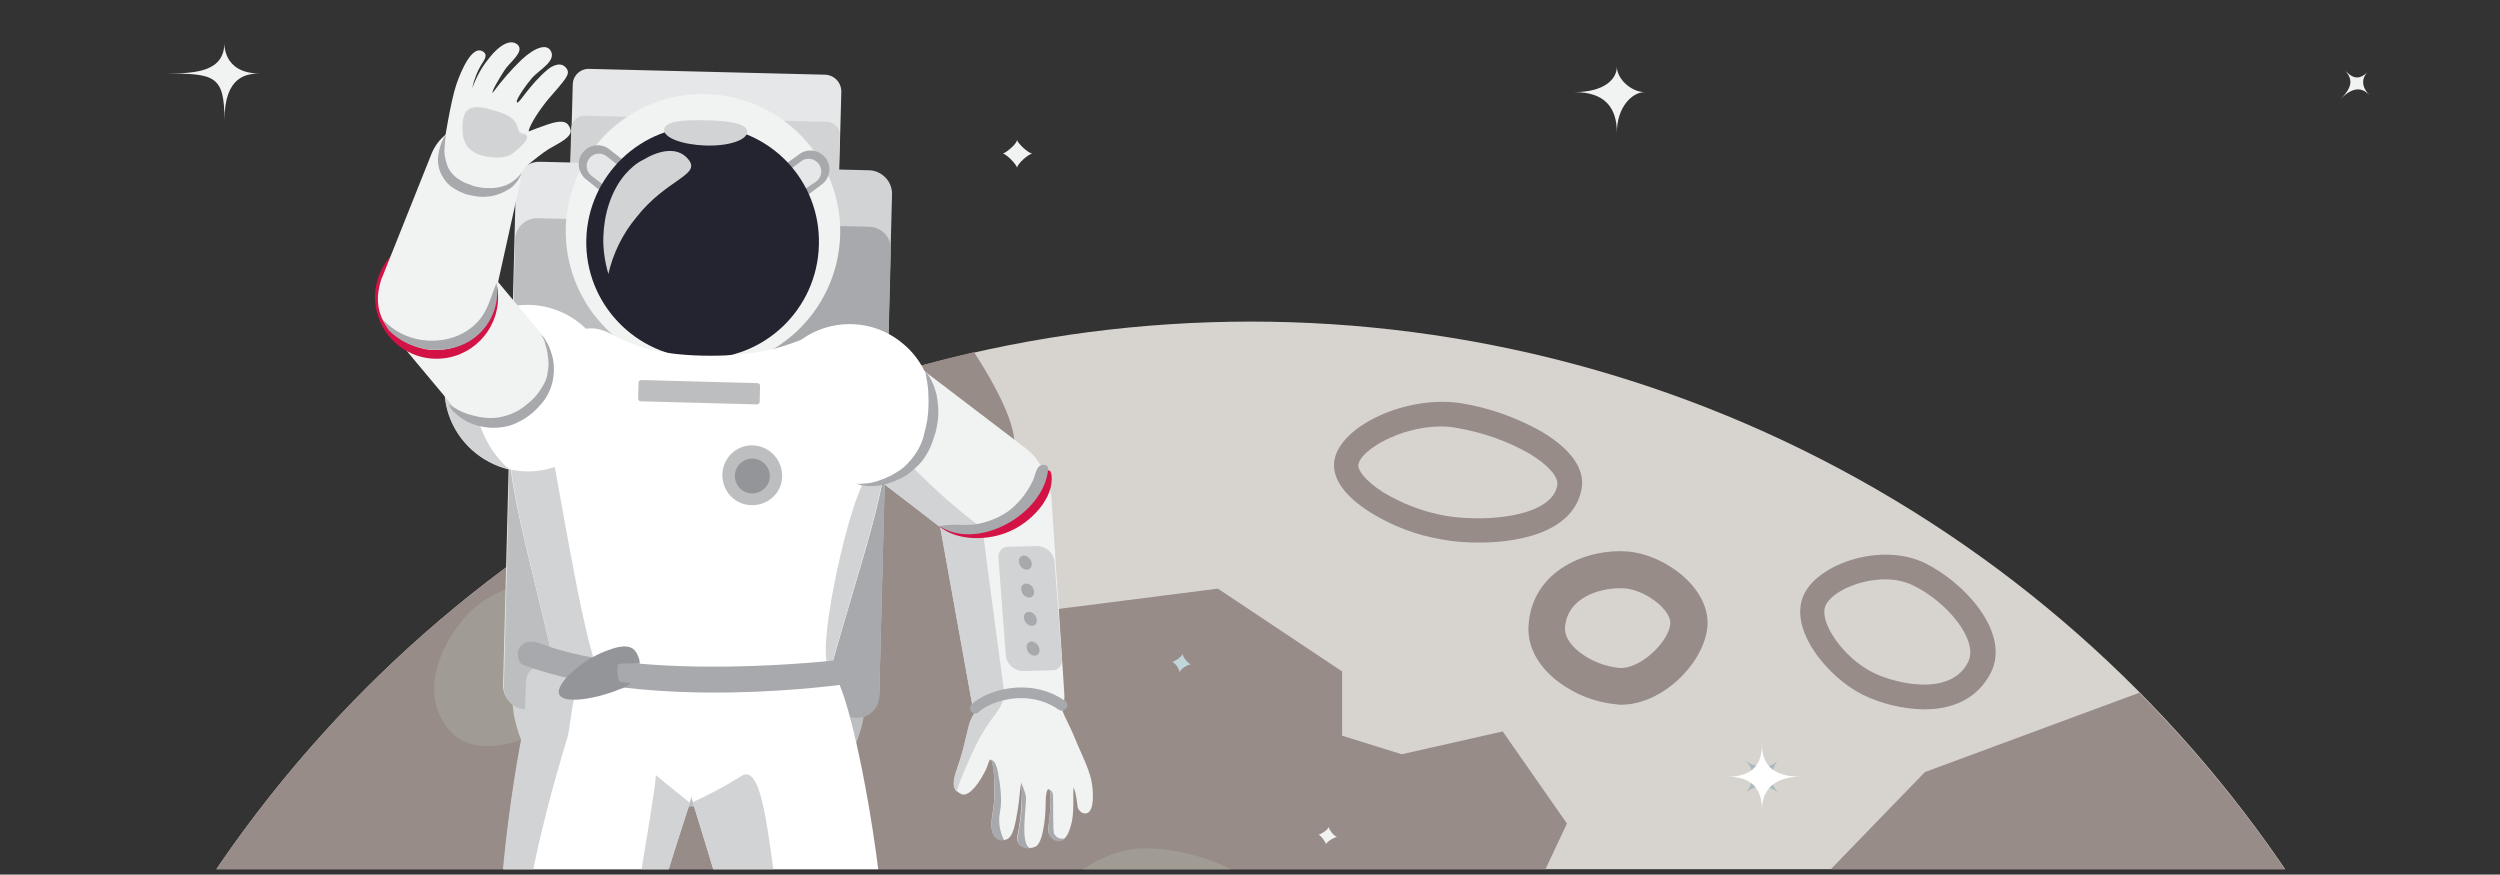
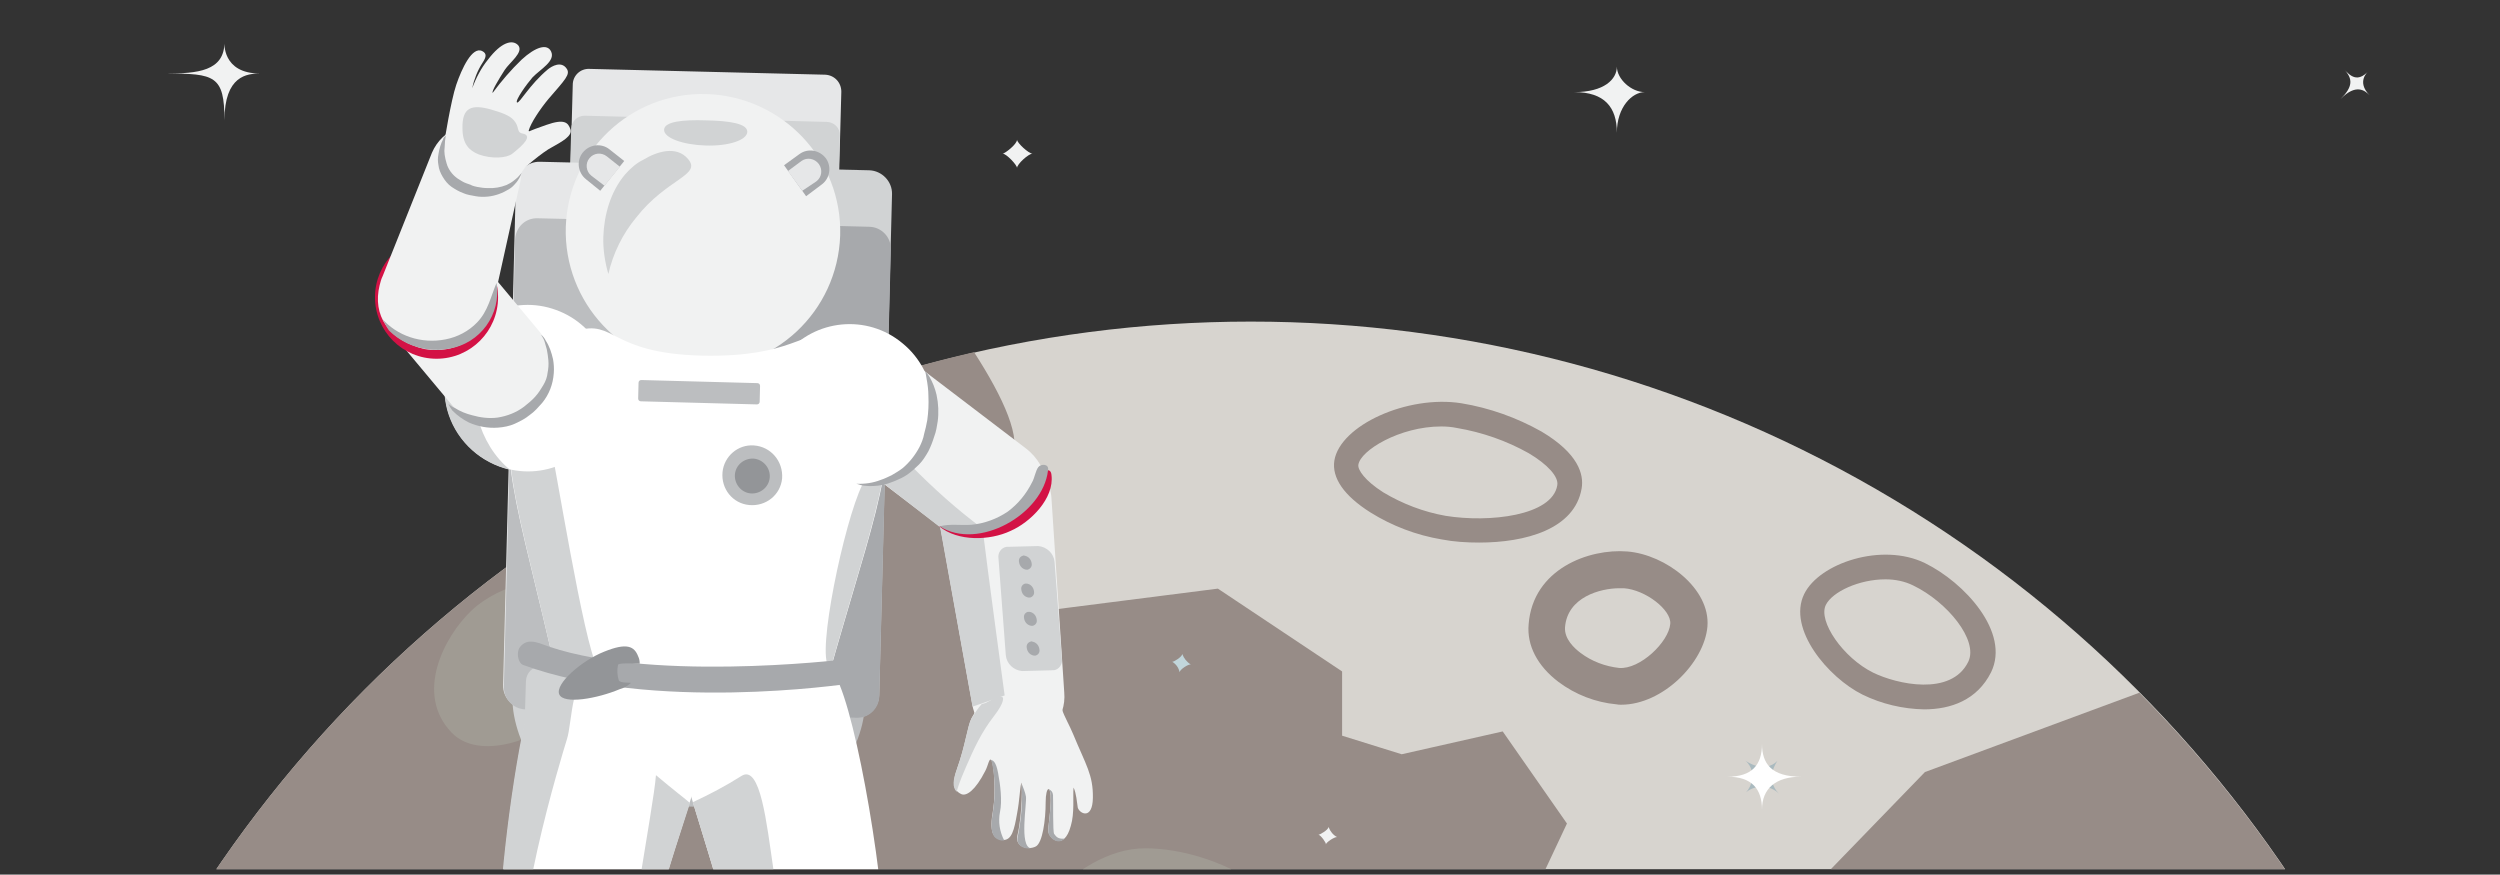
<svg xmlns="http://www.w3.org/2000/svg" xmlns:xlink="http://www.w3.org/1999/xlink" version="1.1" id="space" x="0px" y="0px" viewBox="0 0 646 226" style="enable-background:new 0 0 646 226;" xml:space="preserve">
  <rect x="0" y="0" width="646" height="226" fill="#333333" stroke="none" />
  <style type="text/css">
	.st0{clip-path:url(#SVGID_2_);}
	.st1{fill:#D7D4CF;}
	.st2{fill:#77736E;}
	.st3{fill:#978C87;}
	.st4{fill:#A09B93;}
	.st5{fill:#F1F2F2;}
	.st6{fill:#AABABF;}
	.st7{fill:#C1D6DB;}
	.st8{fill:#FFFFFF;}
	.st9{clip-path:url(#SVGID_4_);}
	.st10{fill:#D1D3D4;}
	.st11{fill:#BCBEC0;}
	.st12{fill:#E6E7E8;}
	.st13{fill:#A7A9AC;}
	.st14{fill:#242430;}
	.st15{fill:#D31245;}
	.st16{fill:#939598;}
    
    @keyframes rsanim-wave
    {
        0% {
          transform: rotate(0deg);
          transform-origin: 15.5% 33%;
          -webkit-transform: rotate(0deg);
          -webkit-transform-origin: 15.5% 33%;
          -ms-transform: rotate(0deg);
          -ms-transform-origin: 15.5% 33%;
        }
        50% {
          transform: rotate(-20deg);
          transform-origin: 15.5% 33%;
          -webkit-transform: rotate(-20deg);
          -webkit-transform-origin: 15.5% 33%;
          -ms-transform: rotate(-20deg);
          -ms-transform-origin: 15.5% 33%;
        }
        100% {
          transform: rotate(0deg);
          transform-origin: 15.5% 33%;
          -webkit-transform: rotate(0deg);
          -webkit-transform-origin: 15.5% 33%;
          -ms-transform: rotate(0deg);
          -ms-transform-origin: 15.5% 33%;
        }
    }
    @-moz-keyframes rsanim-wave
    {
        0% {
          transform: rotate(0deg);
          transform-origin: 15.5% 33%;
          -webkit-transform: rotate(0deg);
          -webkit-transform-origin: 15.5% 33%;
          -ms-transform: rotate(0deg);
          -ms-transform-origin: 15.5% 33%;
        }
        50% {
          transform: rotate(-20deg);
          transform-origin: 15.5% 33%;
          -webkit-transform: rotate(-20deg);
          -webkit-transform-origin: 15.5% 33%;
          -ms-transform: rotate(-20deg);
          -ms-transform-origin: 15.5% 33%;
        }
        100% {
          transform: rotate(0deg);
          transform-origin: 15.5% 33%;
          -webkit-transform: rotate(0deg);
          -webkit-transform-origin: 15.5% 33%;
          -ms-transform: rotate(0deg);
          -ms-transform-origin: 15.5% 33%;
        }
    }
    @-webkit-keyframes rsanim-wave
    {
        0% {
          transform: rotate(0deg);
          transform-origin: 15.5% 33%;
          -webkit-transform: rotate(0deg);
          -webkit-transform-origin: 15.5% 33%;
        }
        50% {
          transform: rotate(-20deg);
          transform-origin: 15.5% 33%;
          -webkit-transform: rotate(-20deg);
          -webkit-transform-origin: 15.5% 33%;
        }
        100% {
          transform: rotate(0deg);
          transform-origin: 15.5% 33%;
          -webkit-transform: rotate(0deg);
          -webkit-transform-origin: 15.5% 33%;
        }
    }
    
    @keyframes rsanim-twinkle
    {
        0% {
          	opacity: 1;
        }
        10% {
        	opacity: 0.2;
        }
        30% {
        	opacity: 1;
        }
        60% {
          	opacity: 1;
        }
        70% {
        	opacity: 0.2;
        }
        80% {
        	opacity: 1;
        }
        100% {
        	opacity: 1;
        }
    }
    
    #arm
    {
        -moz-animation: rsanim-wave 4s linear 0s infinite normal backwards;
        -webkit-animation: rsanim-wave 4s linear 0s infinite normal backwards;
        animation: rsanim-wave 4s linear 0s infinite normal backwards;
    }

    #star_1 {
        -moz-animation: rsanim-twinkle 4s linear 0s infinite normal backwards;
        -webkit-animation: rsanim-twinkle 4s linear 0s infinite normal backwards;
        animation: rsanim-twinkle 4s linear 0s infinite normal backwards;
    }
    #star_2 {
        -moz-animation: rsanim-twinkle 3.8s linear 0.4s infinite normal backwards;
        -webkit-animation: rsanim-twinkle 3.8s linear 0.4s infinite normal backwards;
        animation: rsanim-twinkle 3.8s linear 0.4s infinite normal backwards;
    }
    #star_3 {
        -moz-animation: rsanim-twinkle 4.3s linear 0.6s infinite normal backwards;
        -webkit-animation: rsanim-twinkle 4.3s linear 0.6s infinite normal backwards;
        animation: rsanim-twinkle 4.3s linear 0.6s infinite normal backwards;
    }
    #star_4 {
        -moz-animation: rsanim-twinkle 3.6s linear 0.2s infinite normal backwards;
        -webkit-animation: rsanim-twinkle 3.6s linear 0.2s infinite normal backwards;
        animation: rsanim-twinkle 3.6s linear 0.2s infinite normal backwards;
    }
    #star_5 {
        -moz-animation: rsanim-twinkle 4.7s linear 0.7s infinite normal backwards;
        -webkit-animation: rsanim-twinkle 4.7s linear 0.7s infinite normal backwards;
        animation: rsanim-twinkle 4.7s linear 0.7s infinite normal backwards;
    }
    #star_6 {
        -moz-animation: rsanim-twinkle 3.9s linear 0.5s infinite normal backwards;
        -webkit-animation: rsanim-twinkle 3.9s linear 0.5s infinite normal backwards;
        animation: rsanim-twinkle 3.8s linear 0.5s infinite normal backwards;
    }
    #star_7 {
        -moz-animation: rsanim-twinkle 4.1s linear 0.9s infinite normal backwards;
        -webkit-animation: rsanim-twinkle 4.1s linear 0.9s infinite normal backwards;
        animation: rsanim-twinkle 4.1s linear 0.9s infinite normal backwards;
    }
    #star_8 {
        -moz-animation: rsanim-twinkle 3.4s linear 0.3s infinite normal backwards;
        -webkit-animation: rsanim-twinkle 3.4s linear 0.3s infinite normal backwards;
        animation: rsanim-twinkle 3.4s linear 0.3s infinite normal backwards;
    }
</style>
  <g id="moon">
    <g>
      <g>
        <defs>
          <rect id="SVGID_1_" x="-9.6" y="58.7" width="623.8" height="165.9" />
        </defs>
        <clipPath id="SVGID_2_">
          <use xlink:href="#SVGID_1_" style="overflow:visible;" />
        </clipPath>
        <g class="st0">
          <circle class="st1" cx="323.2" cy="406.3" r="323.2" />
          <path class="st2" d="M382.4,660.7c-193.5,0-350.3-156.9-350.3-350.3c0-17.5,1.3-34.9,3.9-52.2C12.3,304,0,354.8,0,406.4      c0,178.5,144.7,323.1,323.1,323.1c107.3,0,202.3-52.3,261.1-132.8C525.3,638.4,454.7,660.8,382.4,660.7z" />
          <path class="st2" d="M258.9,604.5c9.5-0.8,40.9,0.4,44,3.9s22.5,24.3,22.5,24.3l51.7,32.6l-11.4,7.2l-1.9,31.1l-54-7.3      L269,685.8l-38-5.1l-33.3-4.5l-12.4-20.9l10.4-24.9l21.8-13.3L258.9,604.5z" />
          <path class="st3" d="M573.6,327.9l29.1-18.2l1.2-35.1l7.3-15c-15.2-29.7-34.9-56.9-58.4-80.6l-55.4,20.5l-34,35.1l-2.4,26.6      l-6,19.4c0,0,0,15.7,3.6,19.4s21.8,18.2,21.8,18.2l18.2,12.1l17-7.3l20.6,14.5l15.7,6.1L573.6,327.9z" />
          <path class="st3" d="M366.8,259.1c-2.4-11.9,28.6-26.1,28.6-26.1l9.5-20.2L388.3,189l-26.1,5.9l-15.4-4.8v-16.6l-32.1-21.4      l-46.3,5.9c0,0-15.5-25-7.1-39.2c3-5.2-2-16-9.6-27.8c-89.5,20.5-166,77.7-210.7,157.7c7.8,7.1,19.7,18.3,22.9,22.2      c4.8,5.9-3.6,27.3-4.8,32.1s-2.4,30.9-2.4,36.8S71,360,71,360l21.4,4.8l32.1,15.4c0,0-9.5,22.6-13.1,27.3s11.9,19,11.9,19      l33.3,28.5l-4.8,33.3l7.1,29.7l59.4,28.5l7.1-7.1l36.9-5.9l21.4-6l35.6-78.4l-2.4-22.6l13.1-44c0,0,53.5-1.2,54.7-4.8      s25-30.9,27.3-35.6s3.6-28.5,1.2-34.5S369.2,271,366.8,259.1z" />
          <path class="st3" d="M442.2,557.1l22-40.6l38.3-4.6l15.1,5.8l25.5,2.3c0,0,3.5,9.3,3.5,13.9s2.3,12.8-2.3,17.4      s-17.4,12.8-17.4,16.2s-11.6,30.2-11.6,30.2l-19.7,4.6h-31.3l-20.9-1.1l3.5-23.2l-15.1-5.8L442.2,557.1z" />
          <path class="st3" d="M45.5,468.9c8.5-2.7,23.6,4.6,29.1,21.6c7.4,22.9-1.7,35.7-9.3,38.2c-7.6,2.5-21.6-6.1-26.2-20.1      S37.1,471.6,45.5,468.9z" />
          <path class="st3" d="M444.1,512.9c-6.3,0-12.6-1.4-18.3-4.1c-6.6-3.2-12.8-9.7-16.6-17.3c-4.4-8.7-4.9-17.3-1.6-24.2      s10.8-13.2,20-17.1c9.9-4.2,19.6-4.6,26.7-1.1c7.9,4.1,14.4,10.4,18.7,18.2c5.1,9.3,5.8,18.8,1.9,26.8      c-4.5,9.7-13.6,16.6-24.1,18.3C448.6,512.7,446.4,512.9,444.1,512.9z M443.4,456.1c-4.1,0.1-8.2,1-12,2.7      c-6.9,3-12.9,7.9-15.2,12.6c-2,4.1-1.5,9.8,1.5,15.8c2.9,5.8,7.6,10.8,12.3,13.1c6,2.8,12.7,3.8,19.2,2.7      c7.6-1.2,14-6.1,17.2-13.1c3.4-6.9,0.4-14.3-1.7-18.1c-3.4-6.1-8.5-11.1-14.6-14.3l0,0C448,456.6,445.7,456.1,443.4,456.1z" />
          <path class="st3" d="M543.6,404.7c-4.4-0.1-8.6-1.6-12.2-4.1c-5.7-3.9-10.5-8.9-14-14.8c-5.9-10-8.8-28.7,0.4-34.2      c9-5.3,27,1.7,33.8,13.2l0,0c3.6,6.2,5.8,13,6.5,20.1c0.7,8.4-1.5,14.6-6.4,17.5C549.3,403.9,546.5,404.7,543.6,404.7z       M525.2,356.1c-1.4-0.1-2.9,0.2-4.1,0.9c-4.4,2.6-3.4,16.7,1.8,25.5c3,5.1,7.1,9.4,12,12.8c5.2,3.4,9.8,3.9,13.8,1.6      c2.6-1.5,3.8-5.7,3.3-11.5c-0.6-6.2-2.6-12.1-5.7-17.5l0,0C541.8,360.5,531.7,356.1,525.2,356.1L525.2,356.1z" />
          <path class="st3" d="M382.2,140.2c-3.2,0-6.5-0.2-9.6-0.8c-6.6-1.1-12.9-3.5-18.5-7c-6.8-4.3-10-8.9-9.3-13.4      c1.5-9.1,18.9-17,32.8-14.8l0,0c7.3,1.2,14.3,3.7,20.7,7.3c9.6,5.7,11,11.1,10.4,14.7C406.9,136.8,394.1,140.2,382.2,140.2z       M372.4,110.2c-10.7,0-20.9,6.2-21.4,9.9c-0.2,1.3,1.7,4.1,6.4,7.1c5,3,10.5,5.1,16.2,6.1c11.2,1.8,27.5,0,28.8-7.9      c0.4-2.2-2.5-5.4-7.4-8.3c-5.7-3.2-12-5.4-18.5-6.5l0,0C375.1,110.3,373.7,110.2,372.4,110.2z" />
          <path class="st3" d="M434.2,665.8c12.6-3.6,31-4.1,33,2.7c2.7,9.2-14.2,18-25.4,21.2s-27.8,2.9-29.4-2.8      S421.7,669.4,434.2,665.8z" />
          <path class="st3" d="M497.2,183.3c-5.5-0.1-11-1.4-15.9-3.8c-8.9-4.4-19.5-17-15.1-26c3.9-8,20.1-13.4,31.2-8l0,0      c10.2,5,22.1,17.9,17.1,28.2C510.9,180.9,504.1,183.3,497.2,183.3z M487.2,149.7c-6.8,0-13.7,3.2-15.4,6.6      c-2.1,4.2,4.5,13.7,12.2,17.5c6.1,3,20.2,6.2,24.6-2.8c2.7-5.6-5.5-15.5-14.2-19.7l0,0C492.2,150.2,489.7,149.7,487.2,149.7      L487.2,149.7z" />
          <path class="st4" d="M295.9,219.2c18.3,0,43.4,13,43.4,33.1c0,27-26,37.4-42.4,37.4s-38.6-13.9-38.6-30.5      S277.5,219.2,295.9,219.2z" />
          <path class="st4" d="M270.4,495.3c4.1,9.2,1.2,25.6-11.9,31.5c-17.7,8-30.4-2-34.2-10.2s0.4-23.5,11.3-28.4      C246.5,483.4,266.3,486.1,270.4,495.3z" />
          <path class="st4" d="M564.6,244.5c6.7,8.9,10.7,24.9,2.7,31c-10.8,8.2-24.5-1.2-30.5-9.1s-8.6-22.8-2-27.8      S557.9,235.6,564.6,244.5z" />
          <path class="st4" d="M514.4,239.8c4.1,5.4,5.5,15.9-0.9,20.8c-8.6,6.5-17.7,1.4-21.4-3.4s-4.2-14.7,1.1-18.7      S510.3,234.4,514.4,239.8z" />
          <path class="st4" d="M275.8,294c0.8,4.5-1.5,11.2-6.8,12.1c-7.1,1.3-11-4.6-11.7-8.5s2-10,6.4-10.8S275,289.6,275.8,294z" />
          <path class="st4" d="M125.9,330.9c2.7,3.6,3.7,10.7-0.6,13.9c-5.8,4.4-11.9,0.9-14.3-2.3s-2.8-9.9,0.7-12.5      C115.3,327.3,123.2,327.3,125.9,330.9z" />
          <path class="st4" d="M174.8,297c5.6,7.4,7.6,22-1.2,28.7c-11.9,9-24.5,1.9-29.6-4.7s-5.8-20.3,1.5-25.8S169.2,289.5,174.8,297z" />
          <path class="st4" d="M113.3,262.8c8.5,3.4,16.8,16.1,11.9,28.4c-6.6,16.6-21.2,18.3-28.8,15.2S82,290.8,86.1,280.6      C90.2,270.5,104.9,259.4,113.3,262.8z" />
          <path class="st4" d="M147.2,183.6c-7.9,7.6-23.4,13.1-30.5,5.7c-9.6-10-2-24.7,5.1-31.5s21.6-10.8,27.5-4.7      S155.1,176,147.2,183.6z" />
          <path class="st3" d="M309.2,673c-2.5,9.2-20.3,17.8-42.2,11.8c-29.5-8.2-37.3-24.4-35-32.6s20.6-15.2,38.6-10.2      S311.8,663.8,309.2,673z" />
          <path class="st3" d="M316.7,650.9c-1.6,5.7-12.5,11-25.9,7.2c-18.1-5-22.9-15-21.5-20s12.6-9.3,23.7-6.2      S318.3,645.2,316.7,650.9z" />
          <path class="st4" d="M366.3,311.8c1,10.3-5.9,25.1-18.5,26.3c-17,1.6-25-12.4-25.9-21.5s6.7-22.5,17.1-23.5      S365.3,301.5,366.3,311.8z" />
          <path class="st4" d="M275.8,335.6c0.8,8.5-4.9,20.9-15.4,21.9c-14.1,1.3-20.8-10.3-21.5-17.9s5.6-18.7,14.3-19.5      C261.7,319.3,274.9,327.1,275.8,335.6z" />
          <path class="st4" d="M232.6,454.6c1.3,13.4-7.7,32.8-24.1,34.3c-22.2,2.1-32.6-16.1-33.7-28.1s8.8-29.3,22.4-30.6      S231.3,441.2,232.6,454.6z" />
          <path class="st4" d="M157.1,262.1c-4.7,4.8-14.4,8.2-19.3,3.4c-6.7-6.5-2.6-15.9,1.5-20.2s13.3-6.8,17.4-2.8      S161.7,257.3,157.1,262.1z" />
          <path class="st4" d="M251.8,474.1c-5.4-3.9-10.3-13-6.2-18.6c5.5-7.6,15.3-5,20.2-1.5s8.7,12.2,5.3,16.9S257.2,478,251.8,474.1z      " />
          <path class="st3" d="M403.5,547.8c-0.6,0-1.2,0-1.8-0.1c-5.2-0.4-9.2-2.8-11.2-6.5c-5.2-9.9,2.1-19.4,9-23s18.2-2.7,21.7,4.1      c3.4,6.5,0.5,19-7,23C410.9,546.9,407.3,547.8,403.5,547.8z M408.6,522.4c-2.1,0-4.2,0.4-6.1,1.3c-2.8,1.5-10.1,7.4-6.4,14.5      c1.3,2.4,4.4,3,6.2,3.2c3.1,0.2,6.2-0.4,9-1.8c4.3-2.2,6.3-10.8,4.4-14.5C414.7,523.3,411.7,522.4,408.6,522.4z" />
          <path class="st3" d="M418.9,182.1c-0.4,0-0.8,0-1.2-0.1c-5.4-0.5-10.6-2.5-15-5.8c-5.4-4.1-8.2-9.4-7.7-14.9      c1.1-14.3,15.6-19.6,25.5-18.8s21.5,9.6,20.7,19.4C440.4,171.2,429.7,182.1,418.9,182.1z M418.5,152c-5,0-13.5,2.3-14.1,10.1      c-0.2,3,2.4,5.4,4,6.6c2.9,2.2,6.4,3.5,10,3.9l0,0c5.4,0.4,12.8-6.7,13.2-11.4c0.3-3.6-6.4-8.8-12-9.2      C419.3,152,418.9,152,418.5,152L418.5,152z" />
          <path class="st3" d="M507.8,661.4c-5.1,2.7-13.5,3.9-15.5,0.1c-2.7-5.1,3.5-11,8.1-13.4s12.2-3.1,13.9,0.1      S512.9,658.6,507.8,661.4z" />
          <path class="st3" d="M86.5,452.5L86.5,452.5c-5.6-0.2-10.8-2.4-14.9-6.1c-4.8-4.1-7.6-10.1-7.6-16.4c0.1-9.8,4.3-15.6,7.9-18.8      c4-3.6,9.1-5.6,14.5-5.7c4.5,0,9.7,2.4,13.7,6.2c4.4,4.2,6.8,9.5,6.8,14.9c0,5.2-2.2,11.4-5.9,16.6      C96.8,449.2,91.5,452.5,86.5,452.5z M86.2,415.1c-3,0.1-5.8,1.3-8.1,3.3c-3.1,2.8-4.7,6.7-4.7,11.8c0,3.6,1.6,6.9,4.4,9.2      c2.4,2.2,5.4,3.5,8.6,3.7l0,0c1.5,0,4.1-1.6,6.7-5.2s4.1-7.9,4.2-11.2c-0.2-3.1-1.5-5.9-3.9-8C91.2,416.5,88.4,415.1,86.2,415.1      L86.2,415.1z" />
          <path class="st3" d="M440.3,641.1h-0.4c-5.4-0.1-9.6-1.9-11.7-4.9l0,0c-3.9-5.8-4.1-17.3,4.3-23c6-4,11.4-3.9,14.8-3      c3.8,0.9,7.2,3.2,9.5,6.5c2,3.3,2.6,7.1,1.9,10.9c-0.5,4.2-2.8,7.9-6.2,10.3C448.9,640.1,444.6,641.2,440.3,641.1z M433.5,632.6      c0.9,1.3,3.4,2.1,6.5,2.2c3.2,0.1,6.3-0.7,9-2.3c2-1.5,3.2-3.7,3.5-6.1c0.4-2.2,0.1-4.4-0.9-6.3c-1.4-1.9-3.5-3.3-5.8-3.8      c-3.2-0.8-6.4-0.1-9.7,2.1C431,621.8,431.2,629.2,433.5,632.6L433.5,632.6z" />
          <path class="st5" d="M141.9,89.8c0,0.3,1.5,2.4,2.3,2.4c-1.1,0.5-1.9,1.4-2.3,2.6c0-0.7-1.7-2.6-2.3-2.6      C140,92.1,141.9,90.4,141.9,89.8z" />
-           <path class="st5" d="M195.9,89.2c0,0-3.1,2.6,0.4,6.1c-1.1-1.2-3.4-3.1-7.6,1c3.1-3.1,3.4-5.2,0.7-7.9      C191.6,90.6,193.3,91.8,195.9,89.2z" />
          <path class="st6" d="M451.1,196.6c0,0,4.7,3.5,8.2,0c0,0-3.5,4.6,0.4,8.5c-2.3-2.3-6-2.4-8.5-0.4      C452.4,203.5,454.2,199.6,451.1,196.6z" />
        </g>
      </g>
    </g>
  </g>
  <path id="star_8" class="st5" d="M340.7,215.7c0.3,0,2.5-1.2,2.6-2c0.4,1.1,1.2,2.1,2.2,2.6c-0.6-0.1-2.8,1.3-2.9,1.9  C342.8,217.9,341.3,215.8,340.7,215.7z" />
  <path id="star_5" class="st5" d="M611.9,18.5c0,0-3.1,2.6,0.4,6.1c-1.2-1.2-3.5-3.1-7.5,1c3.1-3.1,3.4-5.2,0.7-7.9  C607.5,19.9,609.2,21.2,611.9,18.5z" />
  <path id="star_7" class="st7" d="M302.9,171c0.3,0.1,2.5-1.2,2.6-2c0.4,1.1,1.2,2.1,2.2,2.7c-0.7-0.1-2.8,1.3-2.9,2  C304.6,172.6,303.9,171.6,302.9,171z" />
  <path id="star_6" class="st5" d="M259.1,39.7c0.5,0,3.7-2.4,3.7-3.6c0,0.8,3,3.6,4,3.6c-1,0-4,2.7-4,3.7  C262.8,42.6,260,39.7,259.1,39.7z" />
  <path id="star_1" class="st5" d="M406.8,23.8c7.7,0,11-3.3,11-6.6c0,3.2,3.7,6.6,7.2,6.6c-3.2,0-7.2,3.8-7.2,10.5  C417.8,27.7,414.6,23.8,406.8,23.8z" />
  <path id="star_2" class="st8" d="M446.4,200.7c6.3,0,8.9-3,8.9-8.5c0,5.1,2.4,8.5,10.1,8.5c-6.6,0-10.1,3.1-10.1,8.5  C455.3,203.9,452.7,200.7,446.4,200.7z" />
  <path id="star_3" class="st5" d="M58,10.9c0,0-0.7,8.1,9.2,8.1c-3.3,0-9.2,0.5-9.2,12.1C58,19.5,55.5,19,42.9,19  C51,19,58,18.4,58,10.9z" />
  <g id="body">
    <g>
      <g>
        <defs>
          <rect id="SVGID_3_" x="33.2" y="-35" width="322" height="259.6" />
        </defs>
        <clipPath id="SVGID_4_">
          <use xlink:href="#SVGID_3_" style="overflow:visible;" />
        </clipPath>
        <g class="st9">
          <path class="st10" d="M139.9,163.6c-2.8,5.4-10.1,10.5-6.5,23.8c3.6,13.3,13.2,20.3,43.9,21.1c0.5-17.2,1.1-43.9,1.1-43.9      L139.9,163.6z" />
          <path class="st11" d="M216.9,165.5c2.5,5.5,9.5,11,5.2,24.1c-4.3,13-14.2,19.7-44.9,18.8c0.5-17.2,1.1-43.9,1.1-43.9      L216.9,165.5z" />
          <path class="st12" d="M152.3,17.8l60.9,1.5c2.4,0.1,4.2,2,4.2,4.4l-0.8,29.5l0,0l-69.4-1.8l0,0l0.8-29.5      C148,19.6,149.9,17.7,152.3,17.8L152.3,17.8z" />
          <path class="st10" d="M151.1,29.9l62.6,1.6c1.9,0.1,3.4,1.6,3.3,3.5l0,0l-0.5,18.3l0,0l-69.4-1.8l0,0l0.5-18.3      C147.7,31.3,149.2,29.9,151.1,29.9z" />
          <path class="st12" d="M139.5,41.8l42.5,1l0,0l-3.6,141.4l0,0l-42.5-1c-3.3-0.1-6-2.9-5.9-6.2l0,0l3.3-129.3      C133.4,44.4,136.3,41.7,139.5,41.8L139.5,41.8z" />
          <path class="st10" d="M182.1,43l42.5,1c3.3,0.1,6,2.9,5.9,6.2l0,0l-3.3,129.4c-0.1,3.3-2.9,6-6.2,5.9l0,0l-42.5-1l0,0L182.1,43      L182.1,43z" />
          <path class="st11" d="M138.9,56.4l42.9,1l0,0l-3.2,126.9l0,0l-42.9-1c-3.1-0.1-5.6-2.7-5.5-5.9l2.9-115.4      C133.2,58.8,135.7,56.3,138.9,56.4L138.9,56.4z" />
          <path class="st13" d="M181.8,57.5l42.9,1.1c3.1,0.1,5.6,2.7,5.5,5.9L227.2,180c-0.1,3.1-2.7,5.6-5.9,5.5l0,0l-42.9-1.1l0,0      L181.8,57.5L181.8,57.5z" />
          <path class="st5" d="M217.1,60.9c-0.7,19.6-17,34.9-36.6,34.3s-34.9-17-34.3-36.6c0.7-19.5,16.8-34.8,36.3-34.3      C202.2,24.9,217.7,41.3,217.1,60.9z" />
          <path class="st13" d="M208.3,50.7l-5.7-8l4-2.9c2.2-1.6,5.2-1,6.8,1.1l0,0l0,0c1.6,2.2,1,5.3-1.1,6.8l0,0L208.3,50.7z" />
          <path class="st12" d="M207.3,49.3l-3.7-5.1l3.5-2.6c1.4-1,3.4-0.7,4.5,0.8l0,0l0,0c1,1.4,0.8,3.4-0.7,4.5l0,0L207.3,49.3z" />
          <path class="st13" d="M155.1,49.3l6.2-7.7l-3.8-3c-2.1-1.7-5.2-1.3-6.9,0.8l0,0c-1.7,2.1-1.3,5.2,0.8,6.9L155.1,49.3z" />
          <path class="st12" d="M156.2,48l4-4.9l-3.4-2.7c-1.4-1.1-3.4-0.9-4.5,0.5l0,0c-1.1,1.3-0.9,3.4,0.5,4.5l0,0L156.2,48z" />
-           <path class="st14" d="M211.6,63.3c-0.4,16.6-14.2,29.8-30.8,29.3c-16.6-0.5-29.7-14.2-29.3-30.7c0.4-16.5,14.2-29.8,30.8-29.3      l0,0C199,32.9,212.1,46.7,211.6,63.3z" />
          <path class="st10" d="M182.4,31.1c-5.9-0.2-10.7,0.3-10.8,2.4c-0.1,2.1,4.7,3.9,10.7,4.1c6,0.2,10.7-1.4,10.8-3.5      C193.2,31.9,188.3,31.2,182.4,31.1z" />
          <path class="st10" d="M161.5,45.1c-3.7,4.4-5.4,10.3-5.6,16.1c-0.1,3.2,0.4,6.5,1.3,9.6c1.2-5.3,3.7-10.4,7.2-14.6      c7.9-10.1,17-10.9,13.4-15.1c-3-3.6-8.2-1.9-11.6,0.2C164.5,42.1,162.9,43.5,161.5,45.1z" />
          <path class="st8" d="M227.5,101.5c-2.1-6.5-6.9-11.6-13.3-14c-7-2.8-8.7,4.9-32.8,4.4c-24.1-0.6-22.3-9.5-32.5-6.4      c-6.9,2.1-12.7,7-15.1,13.6c-6.6,18.2,1.7,36.3,11.8,83.5c3.8,17.7,32.5,17,32.5,17s28.7,2.1,33.4-15.3      C224,137.6,233.1,119.9,227.5,101.5z" />
          <path class="st8" d="M160.8,174.2c6.8,2.4,22.7,8.3,21.4,18.6c-1.2,9.6-15.6,44.7-15.4,60.1c0.1,13.4,7.2,24.5,7.7,46.1      c0.3,14.3-27.1,14.4-30.1,4.6c-8.5-27-14.3-34.3-15.2-56.4c-0.9-19,5.5-64.7,10.8-75C144.6,163.3,154.5,172,160.8,174.2z" />
          <path class="st12" d="M142,347.5c13,2.5,28.8-18.2,31.5-24.8c2.7-6.7,1.4-16.1,1-21.4c-0.4-5.3-10.6-6.6-20.3-6.8      s-11.4,4.7-10.3,9.2c1.2,4.8,0,12.8-1.1,15.5C141.7,321.9,128.2,344.8,142,347.5z" />
          <path class="st10" d="M169.5,200.3c-0.6,8.4-8.7,49.2-7.5,56.7c1.1,7.5,10.3,46.7,10.1,53.1c-0.1,4.7,0.5,10.2-0.2,15.7      c0.7-1,1.1-2,1.6-3.1c2.8-6.7,1.4-16.1,1-21.4c0-0.3-0.1-0.5-0.1-0.8c0.1-0.5,0.1-1,0.1-1.3c-0.5-21.5-7.5-32.6-7.7-46.1      c-0.1-10.8,6.8-31.1,11.5-45.6C177.3,206.6,174,204.1,169.5,200.3z" />
          <path class="st8" d="M195,177.1c-6.8,2.6-20.7,7.9-19.1,18.3c1.5,9.6,15,45.2,15.3,60.7c0.3,13.4-2.9,32.6-2.8,54.2      c0.1,14.3,27.5,13.6,30.3,3.8c7.7-27.2,9.7-42.7,10.1-64.7c0.3-19.1-7.3-64.6-12.9-74.7C211,165.8,201.3,174.8,195,177.1z" />
          <path class="st12" d="M217,357c-12.9,2.9-24.1-16.7-26.9-23.3s-1.9-16-1.6-21.4s10.4-6.8,20.1-7.3c9.7-0.5,11.5,4.4,10.5,8.9      c-1,4.9,0.4,12.8,1.5,15.4S230.7,354,217,357z" />
          <path class="st10" d="M196.6,270.6c3.9-22.7,4.9-34.8,3.2-46.3s-3.3-26.9-8.2-23.8c-4.1,2.6-8.3,4.8-12.6,6.8      c4.5,14.8,12,37.3,12.2,48.7c0.3,13.4-2.9,32.6-2.8,54.2c0,0.5,0,1,0.1,1.3c-0.1,0.2-0.1,0.5-0.1,0.8      c-0.2,5.3-1.2,14.8,1.6,21.4c1.8,4.1,6.8,13.2,13.4,18.8c-6.8-11.3-11-27.6-10.8-32.2C192.8,314.8,192.7,293.4,196.6,270.6z" />
          <path class="st11" d="M165.7,98.2l30,0.8c0.4,0,0.7,0.3,0.7,0.7l-0.1,4.1c0,0.4-0.3,0.7-0.7,0.7l-30-0.8c-0.4,0-0.7-0.3-0.7-0.7      l0.1-4.1C165,98.5,165.3,98.2,165.7,98.2z" />
          <path class="st10" d="M154.4,172.6c-3.7-6.9-10.8-52.4-12.7-60.5c-2.3,3.3-6.1,5.8-9.8,7.5c1.2,11.9,5.5,26.8,10.7,49.6      c-1.1,0.8-2.1,1.8-2.7,3c-2.2-0.1-3.9,1.6-4,3.8l0,0l-0.3,9.9c0,0.2,0,0.3,0,0.5c-3.9,18.2-7.2,46.8-6.7,61      c1,21.5,6.6,29.1,14.6,54.7c0.1,0.6,0.2,1.1,0.3,1.7c1.2,4.8,0,12.8-1.1,15.5c-0.4,1-2.4,4.6-4.2,8.8c5.1-4.5,11-15.4,10.7-18.4      c-0.5-3.6-9.8-34.8-13.9-51.9c-4.1-17.1,9.9-62.6,11.2-66.8C147.9,186.8,147.5,173,154.4,172.6z" />
          <path class="st5" d="M260.1,141.8c-4.5,1.3-9.3,0.4-13-2.5l-27.3-20.8c-6.5-4.9-7.7-14.3-2.8-20.7c4.9-6.5,14.3-7.7,20.7-2.8      l27.3,20.8c6.5,4.9,7.7,14.3,2.8,20.7C265.9,139,263.2,140.9,260.1,141.8L260.1,141.8z" />
          <path class="st8" d="M205.9,121.8c9.1,7.6,22.7,6.3,30.2-2.9c7.6-9.1,6.3-22.7-2.9-30.2c-9.1-7.6-22.7-6.3-30.2,2.9l0,0      C195.4,100.7,196.7,114.2,205.9,121.8z" />
          <path class="st10" d="M222.8,125.3c-4.7,9.6-11.9,44.1-8.6,46.9c0.2,0,0.4-0.1,0.6-0.1c6.1-21.5,10.9-35.9,13.1-47.5      C226.4,125.1,224.6,125.4,222.8,125.3z" />
          <path class="st5" d="M251.2,181.8l-8.9-49.4c-1.4-8.1,3.9-15.8,12-17.2c8.1-1.4,15.8,3.9,17.2,12c0.1,0.6,0.2,1.1,0.2,1.6      l3.3,50.1c0.6,6.6-4.3,12.5-10.8,13C257.7,192.6,252.1,188.1,251.2,181.8L251.2,181.8z" />
          <path class="st5" d="M266.1,176.1c-4.3-0.8-10.9,1.7-15,9.4c-1.1,2.1-1.5,6.8-3.8,13.2c-1,3-1.4,5.3,1.1,6.5      c1.3,0.6,3.6-0.9,6.2-6c0.8-1.5,1-3.6,1.6-2.7c0.6,1,1.2,7.7,0.4,12.9c-1,5.6,0,7.2,2.2,7.6c2.7,0.5,3.3-2.8,4-6.7      c0.7-3.7,0.7-6.4,1.1-8c0.2-0.6,0.4,7.6-1,13.6c-0.7,2.9,2.8,3.9,4.8,2.8c1.7-1,2.5-6.8,2.5-11.4c0-4.2,1.4-4.7,1.3-0.4      c-0.1,3.9-0.7,6.4-0.6,8c0.1,1.6,4,5.2,5.8-1.5c1-3.3,0.5-7.7,0.7-9.9c0.7,1.3,0.9,4,1.1,5.2c0.5,1.6,3.8,3.2,3.9-2.5      c0.1-6-1.8-8.5-5.1-16.5c-0.9-2.2-2.3-4.6-2.8-6.2C273.5,179.8,271.5,177.1,266.1,176.1z" />
          <path class="st13" d="M257.9,199.7c-0.6-3.2-1.4-3.2-2-3.4c0.2,0.2,0.4,0.4,0.4,0.7c0.9,4.1,0.9,8.4,0.3,12.6      c-1,5.6,0,7.2,2.2,7.6c0.2,0,0.5,0,0.7,0c-1.2-2.3-1.6-4.9-1.1-7.4C259,206.9,258.5,202.9,257.9,199.7z" />
          <path class="st10" d="M249.6,198.2c2.2-5.1,4.1-9.1,7.2-13.1c3.1-4,2.3-4.9,2.3-4.9s-1.1-0.9-3.2,0.8c-0.7,0.4-1.4,0.8-2.2,0.9      c-1,1.1-1.9,2.5-2.7,3.8c-1.1,2.1-1.5,6.8-3.8,13.2c-0.9,2.5-1.2,4.5,0,5.7C247.5,203.5,247.9,202.1,249.6,198.2z" />
          <path class="st13" d="M265.1,205.8c-0.2-1.1-0.7-2.3-1.1-3.3c0.3,4.6-0.1,9.1-1,13.6c-0.6,2.3,1.6,3.4,3.4,3.1      C263.3,218.8,265.4,207.5,265.1,205.8z" />
          <path class="st13" d="M271.5,207c-0.1,3.9-0.7,6.4-0.6,8c0,1.2,2.3,3.6,4.2,1.7c-2,0.2-2.3-0.8-2.7-1.2c-0.4-0.5-0.2-8.4-0.3-10      c-0.1-1.3-1-1.5-1.2-1.5C271.3,204.1,271.6,205,271.5,207z" />
          <path class="st10" d="M228.3,124.9l14.8,11.5c0,0,6.6,1.2,10.7,0.1c-6.6-4.9-12.7-10.4-18.4-16.2      C233.5,122.5,231,124.1,228.3,124.9z" />
          <path class="st10" d="M251.3,182.6l-8.4-46.5c0,0,7.1,0.2,11,0.5c1.3,10.8,5.7,43.1,5.7,43.1S255.8,181,251.3,182.6z" />
-           <path class="st13" d="M274.7,183.6c-0.4,0.1-0.8,0-1.1-0.2c-8.2-5.7-17.9-2-20.6,0.5c-0.5,0.6-1.3,0.6-1.9,0.1      c-0.6-0.5-0.6-1.3-0.1-1.9c0.1-0.1,0.1-0.1,0.2-0.2c3.6-3.4,14.7-7.2,24-0.8c0.6,0.4,0.8,1.2,0.4,1.9l0,0      C275.2,183.3,274.9,183.5,274.7,183.6z" />
          <path class="st13" d="M221.3,125c2.1,0.1,4.3-0.2,6.3-1c1-0.3,1.9-0.8,2.8-1.2c1-0.6,1.9-1.1,2.8-1.8c1.8-1.5,3.3-3.4,4.4-5.5      c0.5-1,1-2.2,1.2-3.4c0.3-1.1,0.6-2.3,0.8-3.5c0.3-2.1,0.4-4.2,0.3-6.3c0-1.5-0.2-3-0.5-4.6l-0.3-1.8c0.4,0.5,0.8,1,1.1,1.5      c0.8,1.4,1.4,2.9,1.8,4.6c0.5,2.3,0.6,4.7,0.3,6.9c-0.2,1.3-0.4,2.6-0.9,3.9c-0.4,1.3-0.9,2.6-1.5,3.8c-0.7,1.2-1.4,2.4-2.4,3.4      c-1,1-1.9,1.8-3,2.6c-1,0.7-2.1,1.2-3.3,1.7c-1,0.4-2.1,0.8-3.1,1c-1.6,0.3-3.2,0.4-4.8,0.2c-0.5-0.1-0.9-0.1-1.3-0.3L221.3,125      L221.3,125L221.3,125z" />
          <path class="st15" d="M271.7,122.7c0.8,6.1-5.5,12.3-10.6,14.5c-5.3,2.5-13.6,2.8-18.4-1.2c3.2-0.3,6.3,0.9,9.5,0.8      c3.8-0.1,7.5-1.3,10.6-3.7c2.6-1.9,4.6-4.6,5.7-7.5c0.3-0.9,0.2-2,0.5-2.7C269.5,121.7,271.5,120.6,271.7,122.7z" />
          <path class="st13" d="M270.8,121.6c-1.3,11.3-18,20.8-28,14.4c2.7-0.7,5.5-0.2,8.2-0.4c3.3-0.3,6.6-1.5,9.4-3.4      c2.7-2,4.8-4.6,6.3-7.6c0.6-1,0.9-3,1.6-3.9S271.2,119.8,270.8,121.6L270.8,121.6z" />
          <path class="st8" d="M156.6,107.6c-4,11.2-16.4,17-27.5,12.9c-11.1-4.1-17-16.4-12.9-27.5c4-11.2,16.4-17,27.5-12.9l0,0      C154.8,84.1,160.6,96.5,156.6,107.6z" />
          <path class="st10" d="M123.7,90.7c1.1-4,3.1-7.6,5.9-10.7c-11.2,3.7-17.4,15.8-13.7,27.1c2.4,7.2,8.5,12.6,15.9,14.3      C123.8,114.9,120.2,102.3,123.7,90.7z" />
          <path class="st5" d="M132.3,109.6c-5.6,1.6-11.7-0.3-15.4-4.8l-13.2-15.8c-5.2-6.3-4.5-15.6,1.8-20.8c6.3-5.2,15.6-4.5,20.8,1.8      l13.2,15.8c5.2,6.3,4.5,15.6-1.8,20.8C136.1,108.1,134.3,109.1,132.3,109.6L132.3,109.6z" />
          <path class="st13" d="M115.9,104.4c0.5,0.4,1,0.8,1.6,1c1.4,0.9,2.9,1.5,4.5,1.9c2.1,0.6,4.4,0.9,6.6,0.6      c2.5-0.4,4.8-1.3,6.8-2.8c1-0.8,2-1.6,2.9-2.6c0.9-1,1.5-2,2.1-3s1-2.1,1.1-3.2c0.2-1,0.3-2.1,0.2-3.2c-0.1-1-0.2-1.8-0.4-2.8      c-0.2-0.7-0.4-1.4-0.6-2.1c-0.2-0.6-0.5-1.1-0.9-1.7l0,0c0.5,0.4,1,1,1.2,1.5c1,1.5,1.5,3.1,1.9,4.8c0.2,1.1,0.3,2.4,0.2,3.6      c-0.2,2.9-1.2,5.5-3,7.7c-1,1.1-2,2.3-3.2,3.1c-1.2,1-2.6,1.7-3.9,2.3s-2.9,0.9-4.3,1c-2.6,0.2-5.2-0.3-7.5-1.3      c-1.6-0.8-3-1.8-4.3-3.1C116.5,105.5,116.1,105,115.9,104.4z" />
          <path class="st13" d="M164.1,311.1c-2.5,0.7-5,1.1-7.6,1.2c-6.8,0.3-11.7-1.5-13.3-4.8c-0.3-0.7,0-1.4,0.7-1.8      c0.7-0.3,1.4-0.1,1.8,0.6l0,0c1,2.3,5.3,3.5,10.7,3.2c7-0.3,15-3.2,16.8-8.2c0.3-0.7,1-1,1.7-0.8c0.7,0.3,1,1,0.8,1.7      C174.2,306.7,169.4,309.6,164.1,311.1z" />
          <path class="st13" d="M214.5,315.9c-5.7,1.6-12.9,0.7-18.5-1.5c-5.6-2.2-9-5.3-9-8.4c0-0.8,0.6-1.3,1.3-1.4      c0.8,0,1.3,0.6,1.3,1.3c0,1.5,2.3,3.9,7.3,5.9c7.5,2.9,17.4,3.3,22-1.5c0.6-0.6,1.4-0.6,1.9,0c0.6,0.6,0.6,1.4,0,1.9      C219.1,314.1,216.9,315.3,214.5,315.9z" />
          <path class="st15" d="M158.5,259.6c-9.3,2.6-19.2,2.7-28.6,0.2c-0.8-0.2-1.1-1-1-1.6c0.2-0.8,1-1.1,1.6-1      c8.8,2.5,23.5,2.9,35.9-3.8c0.7-0.4,1.4-0.1,1.8,0.6c0.4,0.7,0.1,1.4-0.6,1.8C164.8,257.4,161.7,258.7,158.5,259.6z" />
          <path class="st13" d="M158.8,257.1c-10.5,2.9-22.9,2.8-29.6,0c-0.7-0.3-1-1-0.8-1.8c0.3-0.7,1-1,1.7-0.8      c7.9,3.3,25.6,2.5,35.8-3.4c0.7-0.4,1.4-0.2,1.8,0.5l0,0c0.4,0.7,0.2,1.4-0.5,1.8C164.7,255.1,161.9,256.3,158.8,257.1z" />
          <path class="st15" d="M225.9,262.5c-9.2,2.7-22.7,3.4-34.9-1.9c-0.7-0.3-1-1-0.7-1.8c0.3-0.7,1-1,1.8-0.7      c12.9,5.7,27.5,4,36.1,0.8c0.7-0.3,1.4,0.1,1.7,0.8l0,0c0.3,0.7-0.1,1.4-0.8,1.7C228.2,261.8,227.1,262.2,225.9,262.5z" />
          <path class="st13" d="M225,260.4c-9.3,2.7-24.2,2.5-33.9-2.1c-0.7-0.3-1-1.1-0.7-1.8c0.3-0.7,1.1-1,1.8-0.7      c10.7,5,28.3,4.4,35.9,0.5c0.7-0.4,1.4-0.1,1.8,0.6s0.1,1.4-0.6,1.8l0,0C228.1,259.4,226.5,260.1,225,260.4z" />
          <path class="st11" d="M202.1,123.6c-0.4,4.3-4.2,7.3-8.5,6.9c-4.3-0.4-7.3-4.2-6.9-8.5c0.4-4.1,4-7.2,8.1-6.9      C199.2,115.4,202.4,119.2,202.1,123.6L202.1,123.6z" />
          <path class="st16" d="M198.9,123.4c-0.2,2.5-2.5,4.3-4.9,4.1c-2.5-0.2-4.3-2.5-4.1-4.9c0.2-2.4,2.3-4.2,4.8-4.1      C197.2,118.7,199.1,120.9,198.9,123.4z" />
          <path class="st10" d="M271.9,173.2l-7.8,0.2c-2.2-0.2-4-1.9-4.2-4.1l-1.9-25.1c-0.2-1.3,0.7-2.7,2.1-2.9c0.1,0,0.2,0,0.4,0      l7.8-0.2c2.2,0.2,4,1.9,4.2,4.1l1.9,25.1c0.2,1.3-0.7,2.7-2.1,2.9C272.1,173.1,272,173.2,271.9,173.2z" />
          <path class="st13" d="M266.8,165.8c1,0.2,1.7,1,1.8,2.1c0.1,0.7-0.3,1.3-1,1.5c-0.2,0-0.4,0-0.5,0c-1-0.2-1.7-1-1.8-2.1      c-0.1-0.7,0.3-1.3,1-1.5C266.4,165.7,266.6,165.7,266.8,165.8z" />
          <path class="st13" d="M266.1,158.1c1,0.2,1.7,1,1.8,2.1c0.1,0.7-0.3,1.3-1,1.5c-0.2,0-0.4,0-0.5,0c-1-0.2-1.7-1-1.8-2.1      c-0.1-0.7,0.3-1.3,1-1.5C265.7,158.1,265.9,158.1,266.1,158.1z" />
          <path class="st13" d="M265.4,150.8c1,0.2,1.7,1,1.8,2.1c0.1,0.7-0.3,1.3-1,1.5c-0.2,0-0.4,0-0.5,0c-1-0.2-1.7-1-1.8-2.1      c-0.1-0.7,0.3-1.3,1-1.5C265.1,150.8,265.2,150.8,265.4,150.8z" />
          <path class="st13" d="M264.8,143.6c1,0.2,1.7,1,1.8,2.1c0.1,0.7-0.4,1.3-1,1.5c-0.2,0-0.3,0-0.5,0c-1-0.2-1.7-1-1.8-2.1      c-0.1-0.7,0.3-1.3,1-1.5C264.5,143.5,264.6,143.5,264.8,143.6z" />
          <path class="st13" d="M137.3,165.8c0.7,0,1.4,0.2,2.1,0.4c26.6,10.4,78.1,4.3,78.6,4.2c2.2-0.3,3.1,0.6,3.6,1.9      c0.5,1.3,0.5,4-1.7,4.3s-51.2,7.5-84.8-4.8c-1-0.4-1.7-2.5-1-4.2C134.8,166.4,136,165.7,137.3,165.8z" />
          <path class="st16" d="M164.9,169.6c0.3,0.6,0.4,1.2,0.4,1.9c-2.4-0.1-5.5-0.2-5.6,0.3c-0.3,1.3-0.2,2.8,0.2,4      c0.3,0.8,3.3,0.5,3.1,0.7c-0.9,0.8-1.8,1.3-2.9,1.6c-5.7,2.4-14.5,4-15.6,1.3s5.8-8.7,11.6-11C162,166,163.9,167,164.9,169.6z" />
          <circle class="st15" cx="112.8" cy="76.8" r="15.9" />
        </g>
      </g>
    </g>
  </g>
  <g id="arm">
    <path class="st5" d="M147.4,33.4c-0.6-1.7-1.5-2.8-6.3-1.1c-4.1,1.4-6.9,2.7-6.9,2.7l0.7,8.9c0,0,5.2-4.6,7.8-5.9   C145.2,36.6,148,35.1,147.4,33.4z" />
    <path class="st5" d="M134.5,46.7l-7.4,33.4c-2.5,7.4-9.5,11.4-17.4,10.1c-9.4-2.3-13.5-8.8-11.6-16.5c0.2-0.8,0.4-1.6,0.8-2.4   l12.7-31.8c2.6-6.1,9.6-9,15.7-6.5C132.6,35.4,135.6,41,134.5,46.7L134.5,46.7z" />
    <path class="st5" d="M129.4,50.8c0,0,4.9-4.8,7.4-9.4c1.3-2.4,1.2-5.3-0.2-7.6c0.5-2,3.1-5.8,5.1-8.2c4.3-5,5.8-6.4,4.7-7.9   c-1.4-2-3.8-0.6-4.8,0.2c-4.8,4-7.3,8.8-8,8.6c-0.6-0.5,2.6-4.9,4-6.5c2-2.1,6-4.2,4.8-6.7c-1-2.1-4-1.2-7.6,2.1   c-2.8,2.7-5.2,5.5-7.5,8.6c-0.3-0.4,1.5-3.4,3.1-5.9c1.3-2,5-4.6,3.5-6.4c-1.5-1.6-4.4-0.8-7.8,3.7c-1.8,2.2-3.1,4.8-4.1,7.4   c0.5-2.3,1.4-4.6,2.7-6.6c1-1.5,1.1-2.4-0.1-3c-2.6-1.3-5.3,4.6-6.7,8.7s-3.1,14.9-3.1,14.9s-2.2,3-1.7,4.7   C115.9,50.7,119.9,51,129.4,50.8z" />
    <path class="st13" d="M115.2,35c0,0-0.1,0.6-0.2,1.4c0,0.5-0.1,1-0.1,1.6c-0.1,0.7-0.1,1.3,0,2c0.1,0.8,0.3,1.5,0.5,2.2   c0.2,0.8,0.6,1.5,1,2.1c0.5,0.7,1.1,1.3,1.8,1.8c0.8,0.5,1.5,1,2.4,1.3c0.5,0.2,1,0.3,1.3,0.5c0.4,0.2,1,0.3,1.4,0.4   c1,0.2,1.8,0.3,2.8,0.3c1.6,0.1,3.3-0.2,4.8-0.8c0.6-0.3,1.2-0.6,1.7-1c0.4-0.3,0.9-0.7,1.2-1c0.6-0.7,1-1.1,1-1.1l0,0   c-0.2,0.5-0.4,1-0.6,1.3c-0.3,0.5-0.6,1-1,1.4c-0.5,0.6-1,1.1-1.7,1.5c-1.6,1-3.5,1.7-5.4,1.9c-1,0.1-2.2,0.1-3.2-0.1   c-0.6-0.1-1.1-0.2-1.6-0.3c-0.6-0.1-1.1-0.3-1.6-0.5c-1.1-0.4-2.1-1-3-1.6c-1-0.7-1.7-1.6-2.3-2.6s-1-2-1.1-3c-0.2-1-0.2-1.9,0-2.9   c0.2-1.3,0.6-2.7,1.2-3.8C114.5,35.7,114.8,35.4,115.2,35z" />
    <path class="st13" d="M98.5,82.1c4.1,4.8,10.5,6.8,16.6,5.6c3.1-0.6,6-2.1,8.2-4.4c2.8-2.9,3.5-6.6,5-10.2   c1.3,8.1-4.2,15.7-12.3,17c-3.6,0.7-7.2,0.2-10.6-1.3c-1.9-0.9-3.5-2-4.9-3.4C99.7,84.3,99.3,83,98.5,82.1z" />
    <path class="st10" d="M126.9,28.3c2.7,0.8,4.8,1.5,5.9,2.8c1.5,1.7,0.6,3.1,2.2,3.4c2.8,0.5,0.2,3-2.6,5.2   c-1.5,1.2-5.4,1.4-8.7,0.2c-2.5-1-4.2-2.7-4.2-6.8C119.4,27.7,121.9,26.9,126.9,28.3z" />
  </g>
</svg>